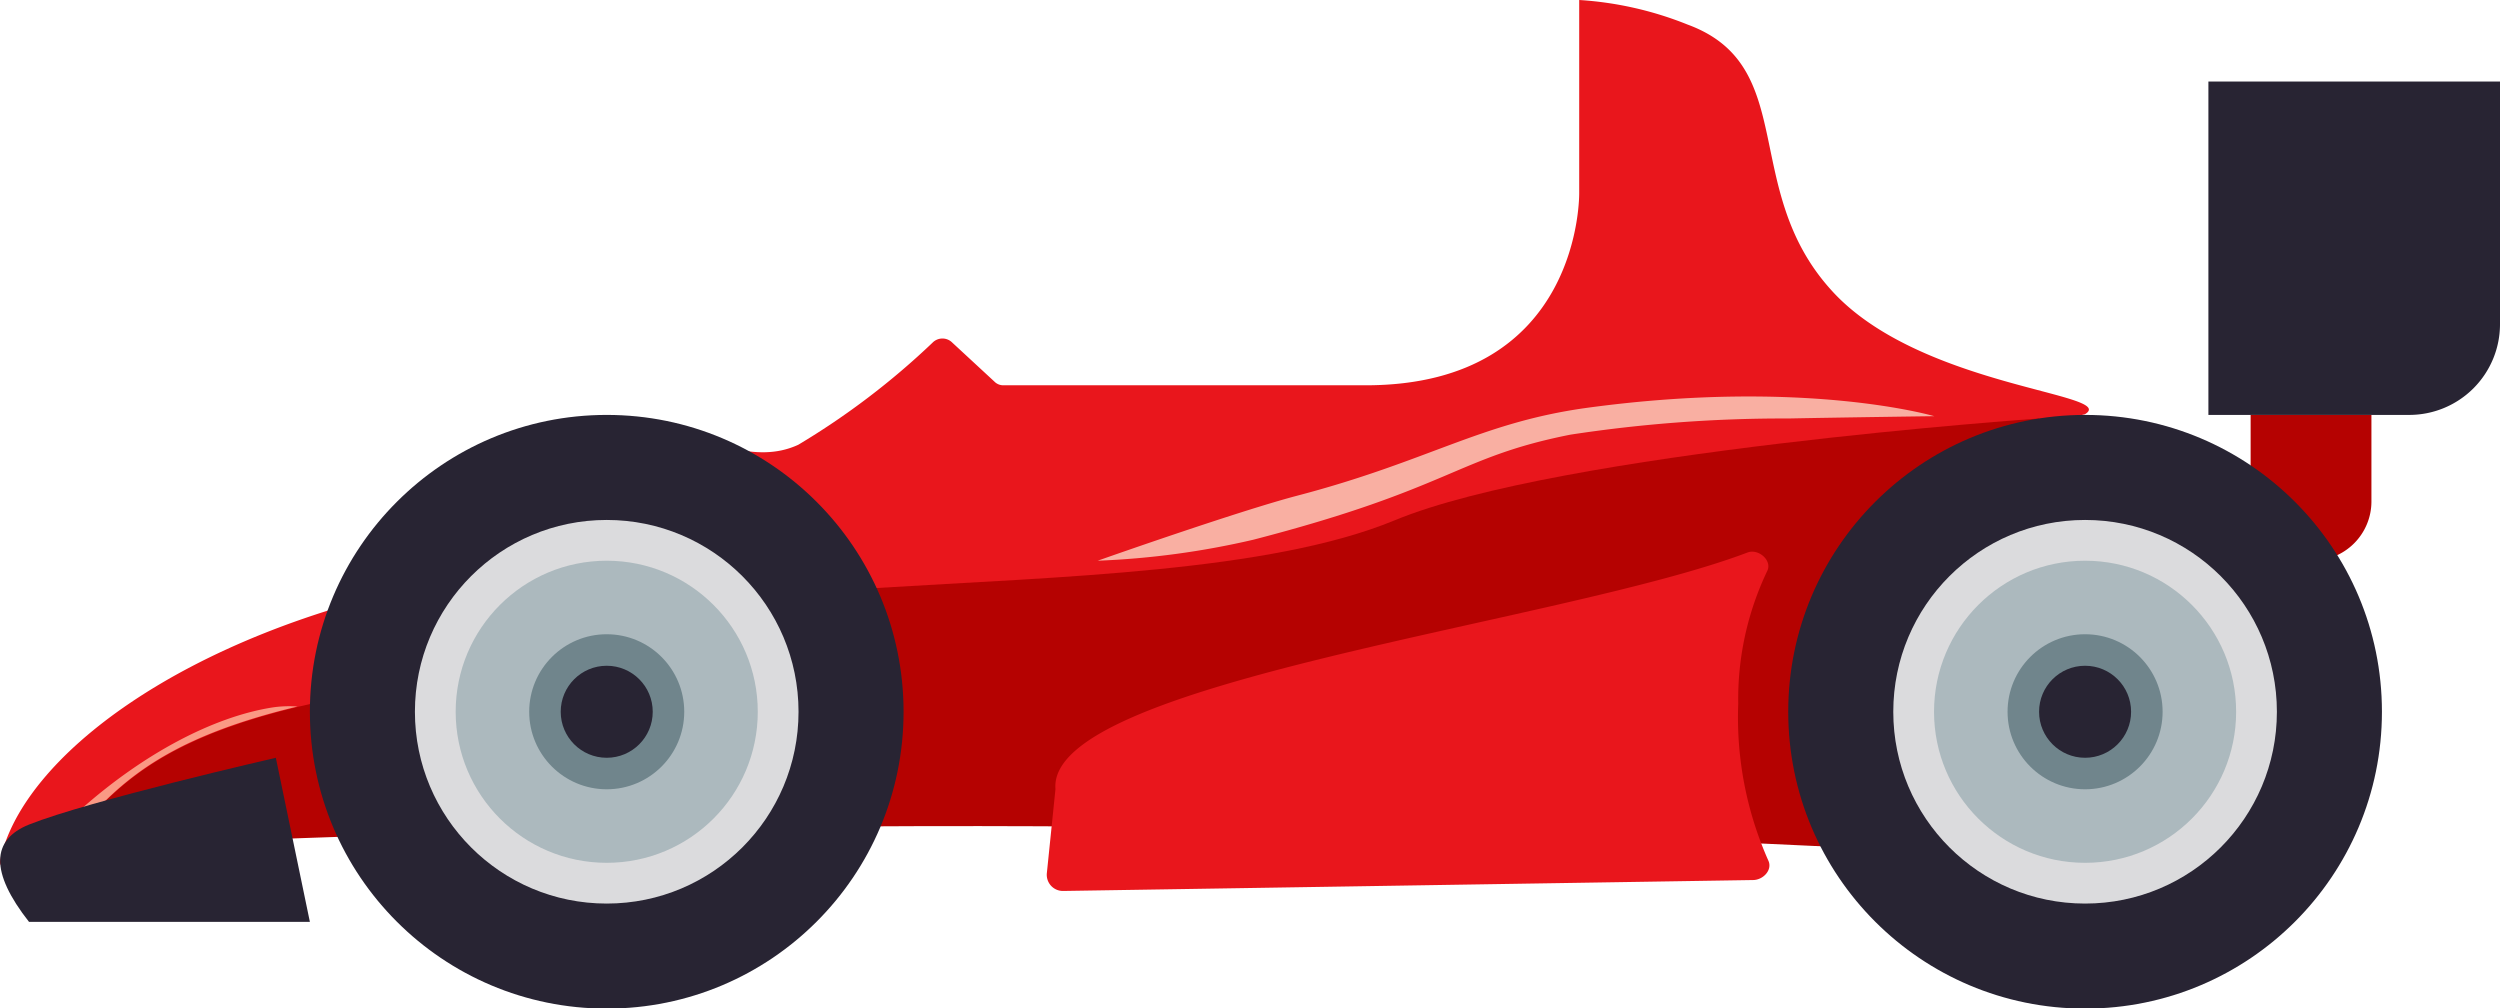
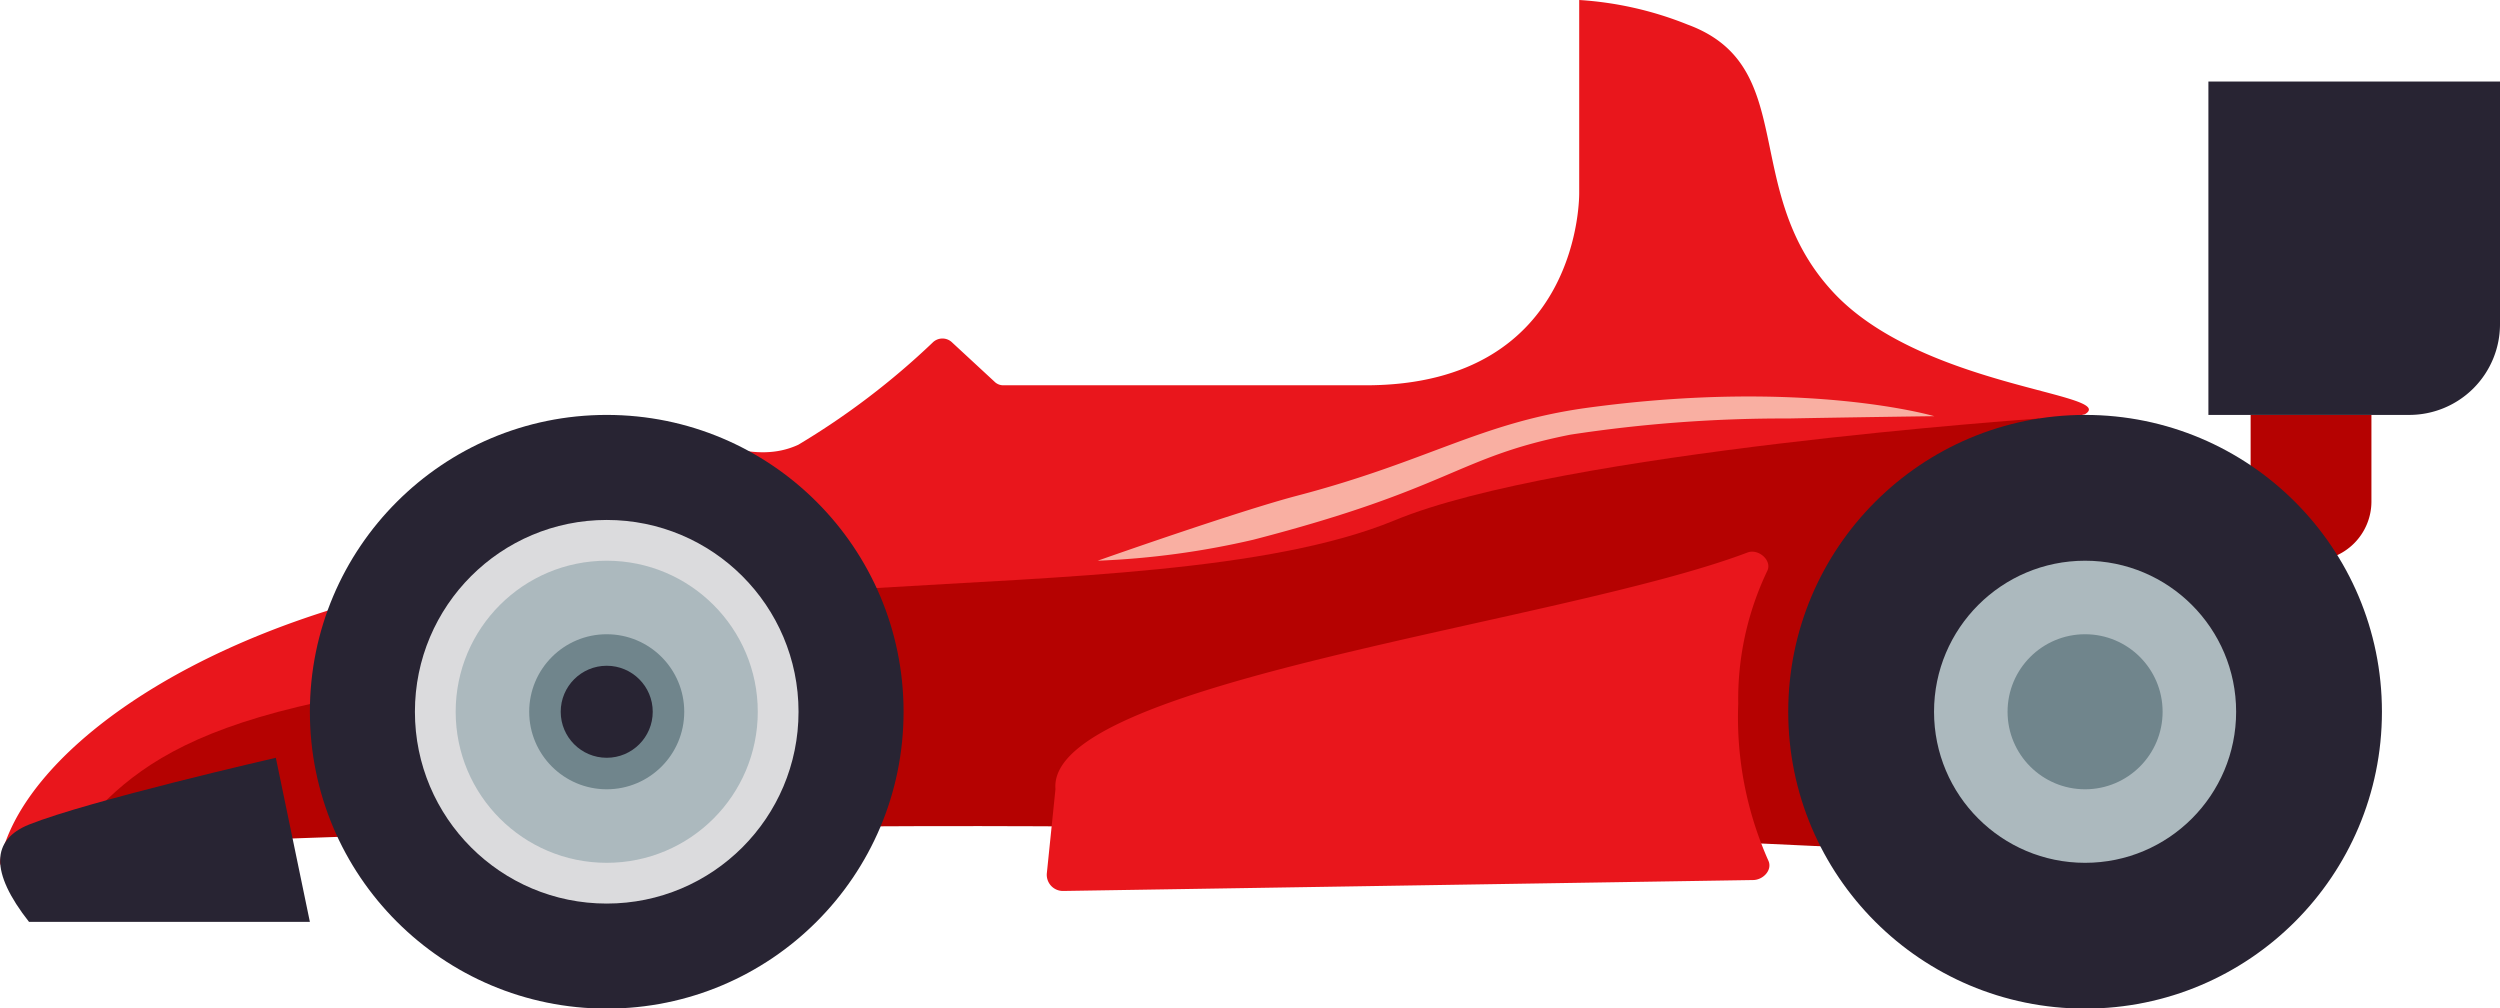
<svg xmlns="http://www.w3.org/2000/svg" viewBox="0 0 119 48">
  <defs>
    <style>.cls-1{fill:#e9161c;}.cls-2{fill:#b50201;}.cls-3{fill:#fa9984;}.cls-4{fill:#282433;}.cls-5{fill:#f9afa2;}.cls-6{fill:#dbdbdd;}.cls-7{fill:#acb9be;}.cls-8{fill:#70858c;}</style>
  </defs>
  <title>Asset 1</title>
  <g id="Layer_2" data-name="Layer 2">
    <g id="Layer_1-2" data-name="Layer 1">
      <path class="cls-1" d="M75.17,0V9.17s.17,9.17-10.17,9.17H47.75a.59.59,0,0,1-.42-.18l-2-1.85a.66.66,0,0,0-.94,0A36.07,36.07,0,0,1,38,21.17c-2.17,1-4.16-.46-5.44,0-3.25,1.16-8.43,5.91-11.81,6.58C8.75,30.15,1,36.06,0,41a.32.32,0,0,0,.33.34l8.91-1,90-20.62c1.66-1-7.91-1.27-12.08-5.92C82.82,9,85.66,3.13,80.33,1.17A16.59,16.59,0,0,0,75.17,0Z" />
      <path class="cls-2" d="M97.06,19.92,88.75,40.38Q70,39.45,49.67,39.33c-16.24-.07-31.82.32-46.67,1.05.58-.7,1.14-1.38,1.77-2,1.84-1.87,4.25-3.49,9.39-4.73l.6-.14c8.4-1.91,13.9-4.7,26.95-5.52,8.76-.54,18.72-.77,24.67-3.22C74.25,21.5,97.06,19.92,97.06,19.92Z" />
-       <path class="cls-3" d="M14.16,33.63C9,34.87,6.61,36.49,4.77,38.36a7.22,7.22,0,0,0-.95.19c3-2.67,6.34-4.44,9.18-4.88A5.51,5.51,0,0,1,14.16,33.63Z" />
      <path class="cls-2" d="M107.13,19.75h5.75a0,0,0,0,1,0,0v4.12a2.82,2.82,0,0,1-2.82,2.82h-2.93a0,0,0,0,1,0,0V19.75A0,0,0,0,1,107.13,19.75Z" />
      <path class="cls-4" d="M105.13,3.88H119a0,0,0,0,1,0,0V15.43a4.32,4.32,0,0,1-4.32,4.32h-9.56a0,0,0,0,1,0,0V3.88A0,0,0,0,1,105.13,3.88Z" />
-       <path class="cls-4" d="M14.75,43.88l-1.62-7.81S4.2,38.12,1.38,39.25c-1.79.72-1.87,2.25,0,4.63Z" />
+       <path class="cls-4" d="M14.75,43.88l-1.62-7.81S4.2,38.12,1.38,39.25c-1.79.72-1.87,2.25,0,4.63" />
      <path class="cls-1" d="M83.44,41.89c.48,0,.93-.47.74-.91a16.78,16.78,0,0,1-1.44-7.48,14.14,14.14,0,0,1,1.38-6.32c.25-.5-.42-1.08-.94-.88-8.94,3.39-33.36,6.14-32.94,11.26l-.41,4a.77.77,0,0,0,.77.85Z" />
      <path class="cls-5" d="M52.25,26.69a39.25,39.25,0,0,0,7.41-1c9.46-2.45,9.65-3.92,15.09-5a67.23,67.23,0,0,1,10.38-.77c2.52-.05,6.94-.11,6.94-.11s-6.14-1.81-16.51-.4c-5.1.7-7.55,2.55-13.87,4.2C58.9,24.35,52.67,26.54,52.25,26.69Z" />
      <circle class="cls-4" cx="99.25" cy="33.88" r="14.13" />
-       <circle class="cls-6" cx="99.25" cy="33.88" r="9.13" />
      <circle class="cls-7" cx="99.25" cy="33.88" r="7.19" />
      <circle class="cls-8" cx="99.25" cy="33.88" r="3.69" />
-       <circle class="cls-4" cx="99.25" cy="33.88" r="2.19" />
      <circle class="cls-4" cx="28.88" cy="33.88" r="14.13" />
      <circle class="cls-6" cx="28.88" cy="33.88" r="9.13" />
      <circle class="cls-7" cx="28.88" cy="33.88" r="7.19" />
      <circle class="cls-8" cx="28.88" cy="33.88" r="3.69" />
      <circle class="cls-4" cx="28.88" cy="33.88" r="2.19" />
    </g>
  </g>
</svg>